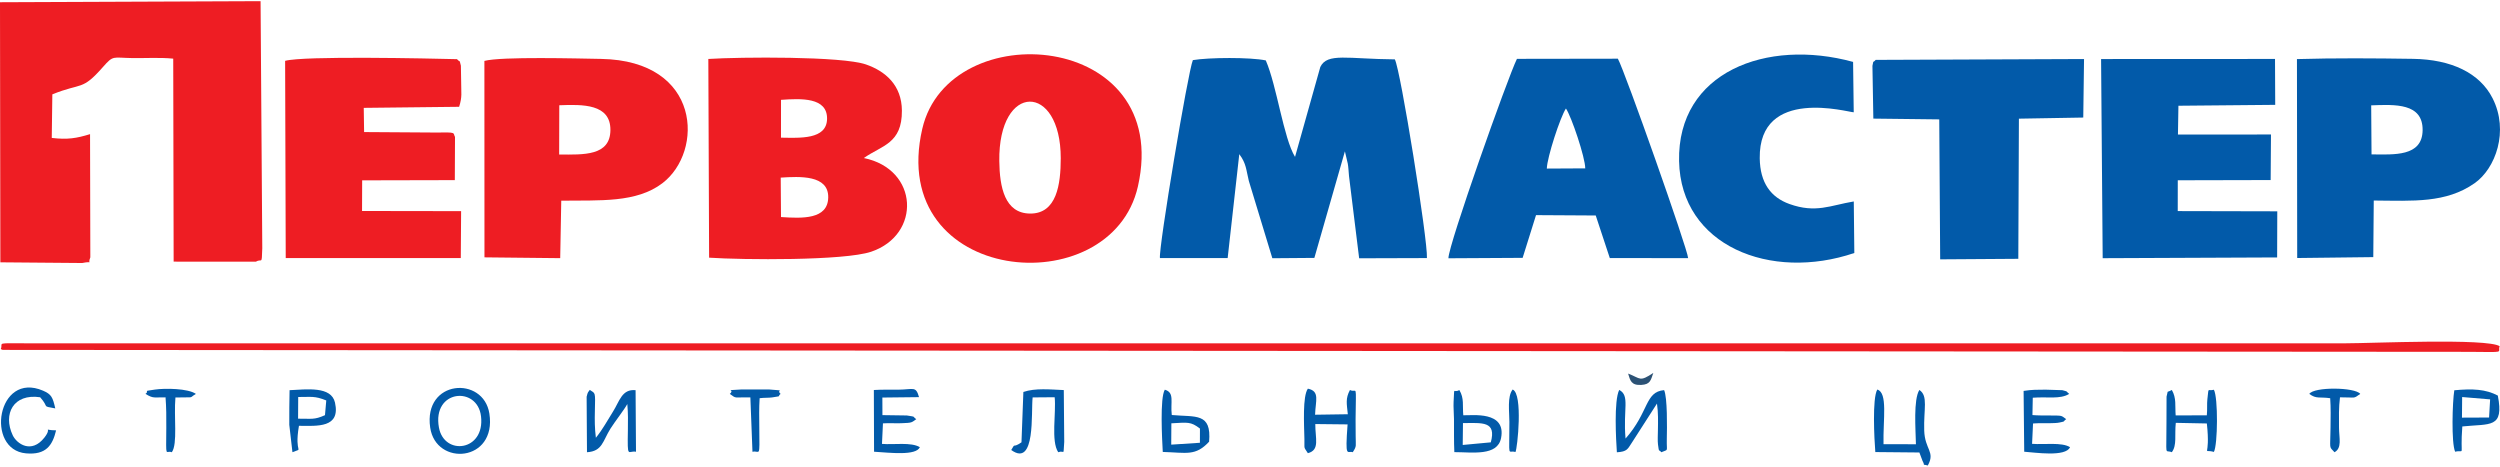
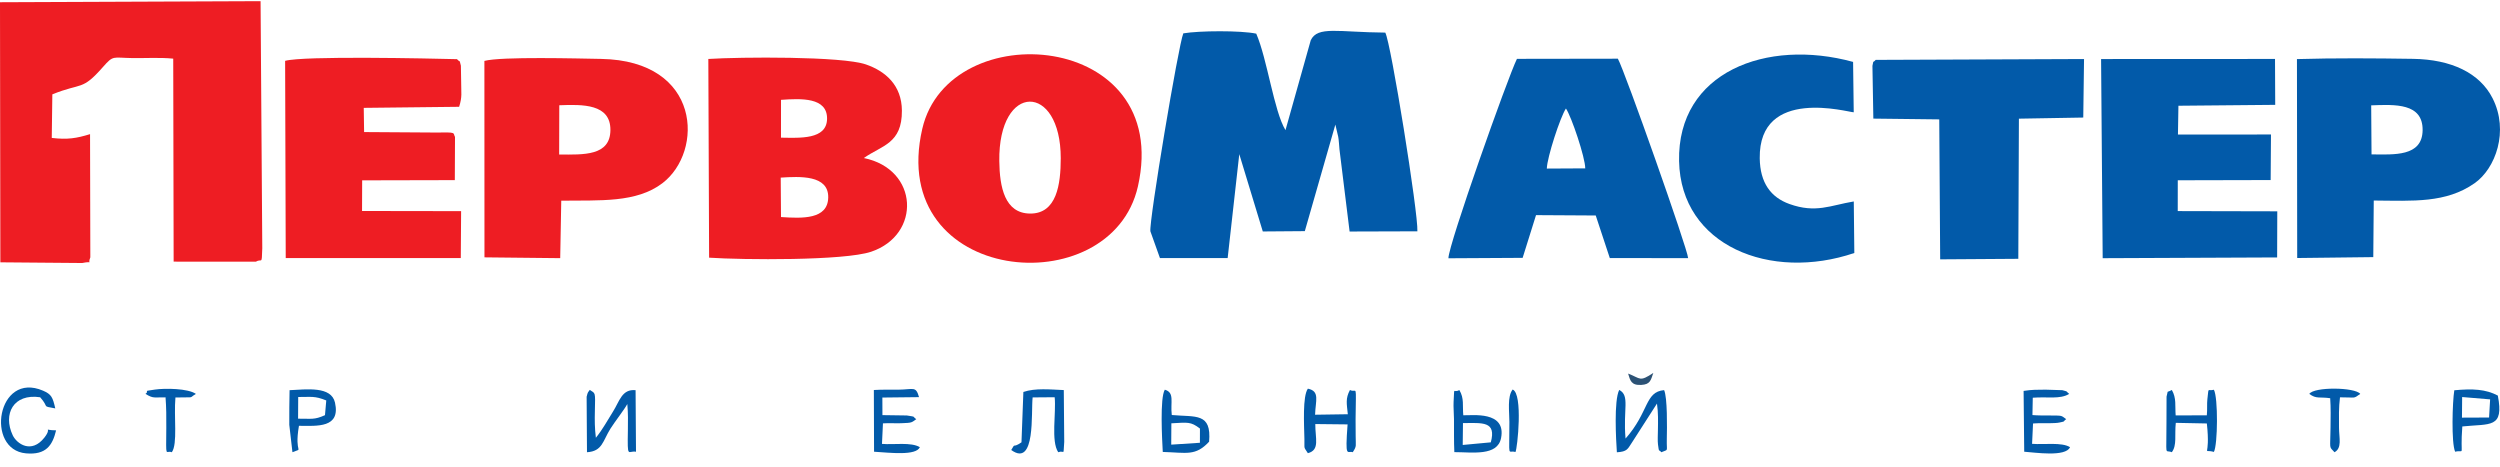
<svg xmlns="http://www.w3.org/2000/svg" xml:space="preserve" width="150mm" height="28mm" style="shape-rendering:geometricPrecision; text-rendering:geometricPrecision; image-rendering:optimizeQuality; fill-rule:evenodd; clip-rule:evenodd" viewBox="0 0 15000 2800">
  <defs>
    <style type="text/css">  .fil1 {fill:#025AA9} .fil2 {fill:#2C5275} .fil0 {fill:#EE1D23}  </style>
  </defs>
  <g id="Слой_x0020_1">
    <g id="_1448157515392">
      <path class="fil0" d="M542 1544.01l-1.66 -739.16c-81.69,25.08 -135.61,33.86 -229.77,22.69l3.51 -261.45c179.1,-72.45 176.17,-19.1 303.9,-164.34 63.58,-72.29 57.19,-54.95 176.72,-53.33 81.23,1.11 164.21,-4.56 244.7,3.42l2.47 1217.93 494.09 0.09c37.36,-22.09 33.79,25.44 37.74,-80.4l-10.22 -1482.5 -1563.47 6.44 2.15 1560.47 423.19 3.59c6.24,0.09 66.61,0.81 67.77,0.57 72.3,-14.86 28.65,14.39 48.88,-34.02z" />
-       <path class="fil1" d="M6959.66 1548.42l406.32 -0.15 69.73 -623.41c42.9,57.14 40.87,94.26 57.29,160.56l141.08 463.95 252.17 -1.99 183.22 -639.35 17.41 74.28c3.41,18.49 5.36,53.58 7.21,74.22l60.84 493.17 406.7 -1.27c5.75,-106.87 -158.72,-1132.03 -192.65,-1192.23 -283.64,-2.19 -405.33,-41.16 -447.12,45.72l-151.65 539.4c-69,-112.72 -108.95,-425.55 -175.43,-578.88 -92.99,-19.65 -342.12,-17.99 -437.59,-1.76 -28.7,66.61 -206.34,1126.47 -197.53,1187.74z" />
+       <path class="fil1" d="M6959.66 1548.42l406.32 -0.15 69.73 -623.41l141.08 463.95 252.17 -1.99 183.22 -639.35 17.41 74.28c3.41,18.49 5.36,53.58 7.21,74.22l60.84 493.17 406.7 -1.27c5.75,-106.87 -158.72,-1132.03 -192.65,-1192.23 -283.64,-2.19 -405.33,-41.16 -447.12,45.72l-151.65 539.4c-69,-112.72 -108.95,-425.55 -175.43,-578.88 -92.99,-19.65 -342.12,-17.99 -437.59,-1.76 -28.7,66.61 -206.34,1126.47 -197.53,1187.74z" />
      <path class="fil0" d="M4686.02 1302.29l-1.71 -236.6c113.94,-7.14 287.4,-17.11 285.06,119.04 -2.28,132.64 -155.51,126.11 -283.35,117.56zm0.04 -703.22c120.06,-8.34 278.81,-16.35 276.3,114.56 -2.4,125.2 -164.06,113.75 -276.46,112.35l0.16 -226.91zm496.93 349.16c108.63,-76.57 229.79,-85.52 228.41,-284.77 -1.05,-152.15 -98.37,-236.03 -215.75,-276.77 -143.89,-49.94 -753.59,-45.15 -945.65,-32.91l4.65 1192.29c200.92,13.46 810.82,18.98 972.53,-35.75 301.29,-101.96 285.88,-494.99 -44.19,-562.09z" />
      <path class="fil0" d="M6364.47 949.68c-0.04,157.61 -24.5,332.59 -183.31,331.71 -152.82,-0.85 -183.4,-157.94 -185.4,-314.85 -6.06,-474.31 368.82,-471.04 368.71,-16.86zm463.13 168.3c210.36,-933.41 -1134.8,-1033.91 -1293.86,-345.31 -216.46,937.13 1133.09,1058.65 1293.86,345.31z" />
      <path class="fil1" d="M9280.97 1011.45c1.48,-67.39 80.83,-309.8 114.66,-360.42 32.62,47.22 116.04,294.42 115.82,359.17l-230.48 1.25zm-64.82 279.32l358.29 2.16 84.38 255.45 470.03 0.42c-2.04,-51.93 -380.54,-1123.85 -421.66,-1196.65l-605.52 0.93c-56.88,116.51 -412.21,1118.98 -411.13,1196.55l445.33 -2.55 80.28 -256.31z" />
      <path class="fil0" d="M3355.7 631.52c139.37,-5.24 308.56,-9.4 306.77,149.64 -1.74,154.79 -160.02,146.96 -307.54,145.89l0.77 -295.53zm-448.95 912.59l454.49 4.86 6.28 -344.88c231.39,-3.12 450.4,14.17 606.87,-104.87 248.76,-189.28 235.6,-735.49 -368.26,-745.79 -133.31,-2.28 -600.5,-15.03 -699.8,12.06l0.42 1178.62z" />
      <path class="fil1" d="M14227.17 632.09c142.24,-5.28 310.5,-14.72 308.55,149.25 -1.89,159.99 -172.76,145.85 -306.53,144.98l-2.02 -294.23zm15.38 571.05c237.91,2.03 433.15,16.1 604.58,-103.54 126.46,-88.26 207.83,-313.32 108.65,-509.45 -77.25,-152.73 -248.17,-233.45 -477.26,-237.04 -226.42,-3.56 -470.24,-5.24 -696.82,1.46l1.53 1193.55 456.48 -5.37 2.84 -339.61z" />
      <polygon class="fil1" points="13070.55,634.42 13651.3,629.09 13650.08,353.73 12606.52,354.24 12616.09,1549.16 13662.82,1544.6 13663.69,1267.91 13066.42,1266.55 13066.67,1081.65 13623.95,1080.32 13625.89,806.92 13067.69,807.41 " />
      <path class="fil0" d="M2741.94 354.99c-165.93,-4.09 -921.54,-20.94 -1031.19,10.13l3.62 1183.31 1050.37 0.07 1.95 -281.62 -594.42 -0.93 0.73 -183.86 555.93 -1.28 1.12 -259.04c-14.3,-25.1 15.42,-29.03 -116.76,-26.52l-428.64 -2.82 -2.13 -145.22 572.35 -6.4c19.68,-62.72 11.73,-84.12 12.22,-145.51l-1.66 -100.96c-12.16,-44.04 1.3,-12.96 -23.49,-39.35z" />
      <path class="fil1" d="M11122.69 1208.72c-140.33,23.2 -227.27,72.21 -385.93,15.36 -111.72,-40.01 -176.36,-126.69 -178.33,-274.45 -5.78,-432.67 532.96,-275.17 563.95,-275.88l-3.83 -302.28c-519.33,-142.45 -1054.83,60.76 -1044.09,595.11 10.22,508.63 548.94,722.06 1051.51,551.4l-3.28 -309.26z" />
      <path class="fil1" d="M12113.43 712l386.14 -6.73 4.66 -351.06 -1250.01 5.06c-23.58,25.91 -9.3,-6.94 -19.62,35.9l5.46 316.47 395.46 4.67 5.54 839.74 468.81 -3.21 3.56 -840.84z" />
-       <path class="fil0" d="M189.36 2060.01c-230.12,-0.38 -167.05,-6.64 -184.66,34.13 3.57,2.29 8.86,4.33 11.6,5.22l14798.78 11.67c230.92,1.85 167.37,6.25 183.01,-33.73 -74.55,-49.2 -771.11,-17.47 -923.64,-17.47l-13885.09 0.18z" />
      <path class="fil1" d="M9701.21 2713.74c62.3,-3.86 64.28,-19.34 89.27,-56.59l151.36 -235.74c8.07,56.45 6.5,104.16 5.65,161.03 -0.31,20.57 -2.29,65.83 0.39,84.09 8.25,56.32 1.54,23.49 19.98,46.94 45.6,-20.28 31.1,2.5 32.98,-79.01 1.6,-69.72 4,-248.97 -16.15,-293.74 -116.72,10.34 -89.53,130.87 -231.43,290.61 -15.5,-177.41 27.64,-257.12 -37.86,-291.85 -32.72,63.5 -19.18,301.83 -14.19,374.26z" />
-       <path class="fil1" d="M11263.79 2337.19c-30.95,52.28 -18.1,297.85 -11.88,375.18l264.34 2.5 18.75 50.11c20.2,37 -8.44,16.26 31.74,28.07 46.41,-83.28 -17.8,-94.75 -21.44,-209.71 -4.09,-129.37 25.14,-207.58 -29.05,-243.59 -36.55,56.92 -22.52,237.06 -20.64,325.74l-194.51 -0.41c-3.26,-150.44 26.65,-307.86 -37.31,-327.89z" />
-       <path class="fil1" d="M2633.63 2565.38c-41.82,-227.89 231.13,-251.66 252.54,-67.32 24.33,209.35 -221.09,238.64 -252.54,67.32zm-52.49 0c34.18,235.05 400.81,207.37 355.1,-84.11 -35.75,-227.99 -397.02,-204.08 -355.1,84.11z" />
      <path class="fil1" d="M3521.94 2713.33c92.96,-5.28 94.71,-68.5 141.09,-141.91 26.77,-42.38 85.82,-117.87 100.87,-147.43 4.77,53 4.39,105.21 3.41,158.48 -3.25,177.53 0.77,118.39 48.69,128l-2.49 -369.41c-82.38,-8.1 -96.22,66.59 -135.33,128.26 -38.09,60.06 -59.25,102.68 -102.94,157.41 -7.1,-57.63 -7.38,-104.81 -5.93,-162.7 2.92,-116.22 3.34,-101.71 -30.63,-124.74 -10.31,16.11 -11.31,8.94 -18.88,41.24l2.14 332.8z" />
      <path class="fil1" d="M6067.43 2700.03c147.5,106.98 118.21,-228.08 128.39,-315.54l132.26 -1.07c9.62,94.47 -23.18,263.36 21.26,329.87 40.91,-14.66 28.84,30.05 36.08,-61.7l-2.68 -311.1c-79.5,-3.23 -171.24,-13.22 -242.48,11.31l-11.38 302.17c-58.59,40.28 -32.7,-3.27 -61.45,46.06z" />
      <path class="fil1" d="M5294.25 2385.27l219.92 -2.46c-19.38,-67.96 -31.75,-45.78 -123.73,-44.77 -48.15,0.54 -93.97,-1.29 -147.32,1.96l1.23 370.31c98.2,6.22 251.71,24.96 274.88,-27.12 -52.11,-31.97 -157.07,-13.78 -227.3,-19.85l5.79 -123.22c39.43,-2.47 72.7,0.43 109.59,-0.82 67.93,-2.31 60.95,-3.88 90.32,-24.41 -26.02,-17.46 3.21,-12.91 -56.52,-22.09l-146.47 -2.09 -0.39 -105.44z" />
      <path class="fil1" d="M12196.63 2386.29c89.19,-6.9 163.46,10.74 218.52,-22.87 -24.84,-19.13 -0.53,-11.12 -40.95,-22.32l-100.6 -3.14c-51.43,0.66 -79.94,-0.68 -132.04,7.53l3.73 364.86c64.63,4.4 248.77,32.9 274.95,-27.16 -49.21,-31.39 -157.41,-14.35 -227.77,-20.17l5.7 -122.14c40.05,-3.09 71.83,-0.61 109.59,-1.88 15.87,-0.53 34.08,-0.58 49.31,-3.87 40.85,-8.8 16.12,-2.92 40.11,-20.24 -34.05,-23 -15.38,-21.28 -106.68,-22.01 -34.89,-0.28 -58.47,0.46 -95.85,-2.44l1.98 -104.15z" />
      <path class="fil1" d="M13030.98 2713.23c31.6,-42.44 15.8,-101 23.77,-176.14l186.38 3.7c23.6,216.38 -33.37,149.75 42.3,170.69 23.37,-44.01 25.72,-325.49 0,-372.92 -41.08,10.29 -29.42,-21.43 -39.17,57.03 -3.21,25.91 0.24,60.65 -3.29,96.51l-186.99 0.19c-4.63,-57.13 5.75,-102.84 -23,-152.56 -35.95,20.6 -19.02,-5.83 -31.71,40.14l-0.44 151.86c0.8,219.96 -11.91,163.69 32.15,181.5z" />
      <path class="fil1" d="M8944.91 2654.07l-168.58 15.69 1.52 -131.18c117.59,-0.7 201.44,-12.62 167.06,115.49zm-218.84 58.7c107.95,0.09 258.81,25.56 280.31,-84.25 32.31,-164.95 -174.95,-134.93 -226.61,-136.95 -5.56,-57.51 6.4,-101.58 -23.7,-151.3 -39.49,22.16 -28.05,-31.53 -34.54,71.71 -1.63,25.84 2.17,73.88 2.4,102.91 0.51,66.3 -0.88,131.57 2.14,197.88z" />
      <path class="fil1" d="M7199.44 2656.61l-172.06 11.22 0.84 -128.01c99.03,-4.96 115.27,-11.45 171.48,31.53l-0.26 85.26zm-222.84 55.06c144.15,4.18 196.1,26.38 278.05,-61.47 15.15,-175.26 -79.17,-146.95 -224,-160.1 -9.33,-77.52 18.81,-134.32 -41.76,-151.99 -30.24,50.17 -16.29,297.54 -12.29,373.56z" />
      <path class="fil1" d="M336.61 2582.12c-90.79,-1.16 -17.3,-23.97 -70.18,43.34 -78.28,99.63 -166.14,37.16 -190.22,-14.06 -59.61,-126.84 3.62,-251.49 164.8,-227.85 57.69,64.94 4.92,50.7 90.65,66.97 -15.18,-66.38 -22.64,-84.64 -73.41,-106.45 -275.72,-118.39 -348.11,354.35 -102.24,376.11 120.29,10.64 158.68,-47.64 180.6,-138.06z" />
      <path class="fil1" d="M14772.9 2382.2l167.84 14.03 -6.25 108.88 -162.71 0.71 1.12 -123.62zm0.98 176.53c167.6,-17.58 251.4,13.34 213.08,-185.33 -73.72,-38.77 -151.22,-42 -261.1,-31.78 -11.43,67.95 -18.65,316.2 4.98,368.65 62.22,-14.81 28.54,41.29 43.04,-151.54z" />
      <path class="fil1" d="M1789.21 2381.98c77.77,0.68 97.59,-8.1 168.39,20.72l-7.73 88.37c-65.82,29.26 -80.59,20.27 -161.42,21.02l0.76 -130.11zm4.51 172.87c109.76,0.65 250.4,14.16 216.28,-139.13 -22.28,-100.09 -170.03,-79.39 -272.6,-74.63 -2.13,69.34 -1.25,138.14 -1.7,207.5l18.96 164.63c72.97,-29.65 8.67,19.58 39.06,-158.37z" />
      <path class="fil1" d="M8085.51 2546.39c-15.81,211.18 -0.92,155.72 31.01,166.82 25.39,-38.38 17.2,-36.69 17.51,-96.3 0.18,-33.69 -0.89,-68.05 -0.53,-102.02 2.41,-229.6 9.09,-153.02 -33.81,-174.9 -27.2,51.03 -19.38,80.4 -12.79,145.44l-196.35 2.91c2.42,-84.29 30.48,-141.22 -43.31,-156.34 -32.39,45.65 -22.61,215.59 -20.71,301.64 1.43,65.23 -6.38,42.79 20.71,85.47 73.33,-19.18 44.07,-87.76 44.55,-174.82l193.72 2.1z" />
      <path class="fil1" d="M14161.55 2363.42c-31.05,-40.53 -277.45,-43.51 -305.75,0 42.35,31.62 61.5,16.68 125.35,25.81 4.18,58.28 2.64,117.55 2.04,176.2 -1.36,134.11 -10.94,110.73 23.94,148.06 46.07,-25.91 27.32,-83.12 26.95,-148.05 -0.35,-62.02 -1.97,-120.1 5.82,-181.47 99.88,-0.5 76.83,10.74 121.65,-20.55z" />
      <path class="fil1" d="M872.91 2363.42c48.2,29.27 50.35,19.76 120.33,20.75 4.77,61.07 5.07,119.88 4.58,181.26 -1.55,196.53 -4.85,133.31 33.14,147.95 35.96,-49.73 11.28,-213.74 21.65,-328.44 126.54,-3.21 74.18,6.75 122.77,-21.52 -46.9,-33.25 -185.83,-34.83 -246.33,-25.92 -82.34,12.11 -27.17,3.63 -56.14,25.92z" />
-       <path class="fil1" d="M4378.93 2363.42c42.25,30.47 19.67,19.21 123.29,20.94l12.61 326.42c44.7,-10.85 43.01,47.97 40.96,-145.35 -0.61,-58.66 -1.92,-117.86 2.01,-176.2 26.68,-3.6 55.61,-1.66 74.9,-4.69 65.82,-10.32 27.51,-3.54 50.95,-21.12 -31.02,-27.5 40.79,-17.13 -66.58,-26.4l-170.77 -0.11c-113.84,8.46 -31.71,-5.28 -67.37,26.51z" />
      <path class="fil1" d="M9075.85 2337.12c-33.29,42.02 -19.54,132.67 -19.47,194.61 0.27,229.08 -11.64,165.67 36.3,180.52 11.72,-19.77 46.46,-350.57 -16.83,-375.13z" />
      <path class="fil2" d="M9768.58 2241.35c12.57,41.2 18.26,72.04 80.09,68.13 52.21,-3.3 55.81,-26.48 71.22,-71.93 -84.2,55.51 -73.68,33.68 -151.31,3.8z" />
    </g>
  </g>
</svg>